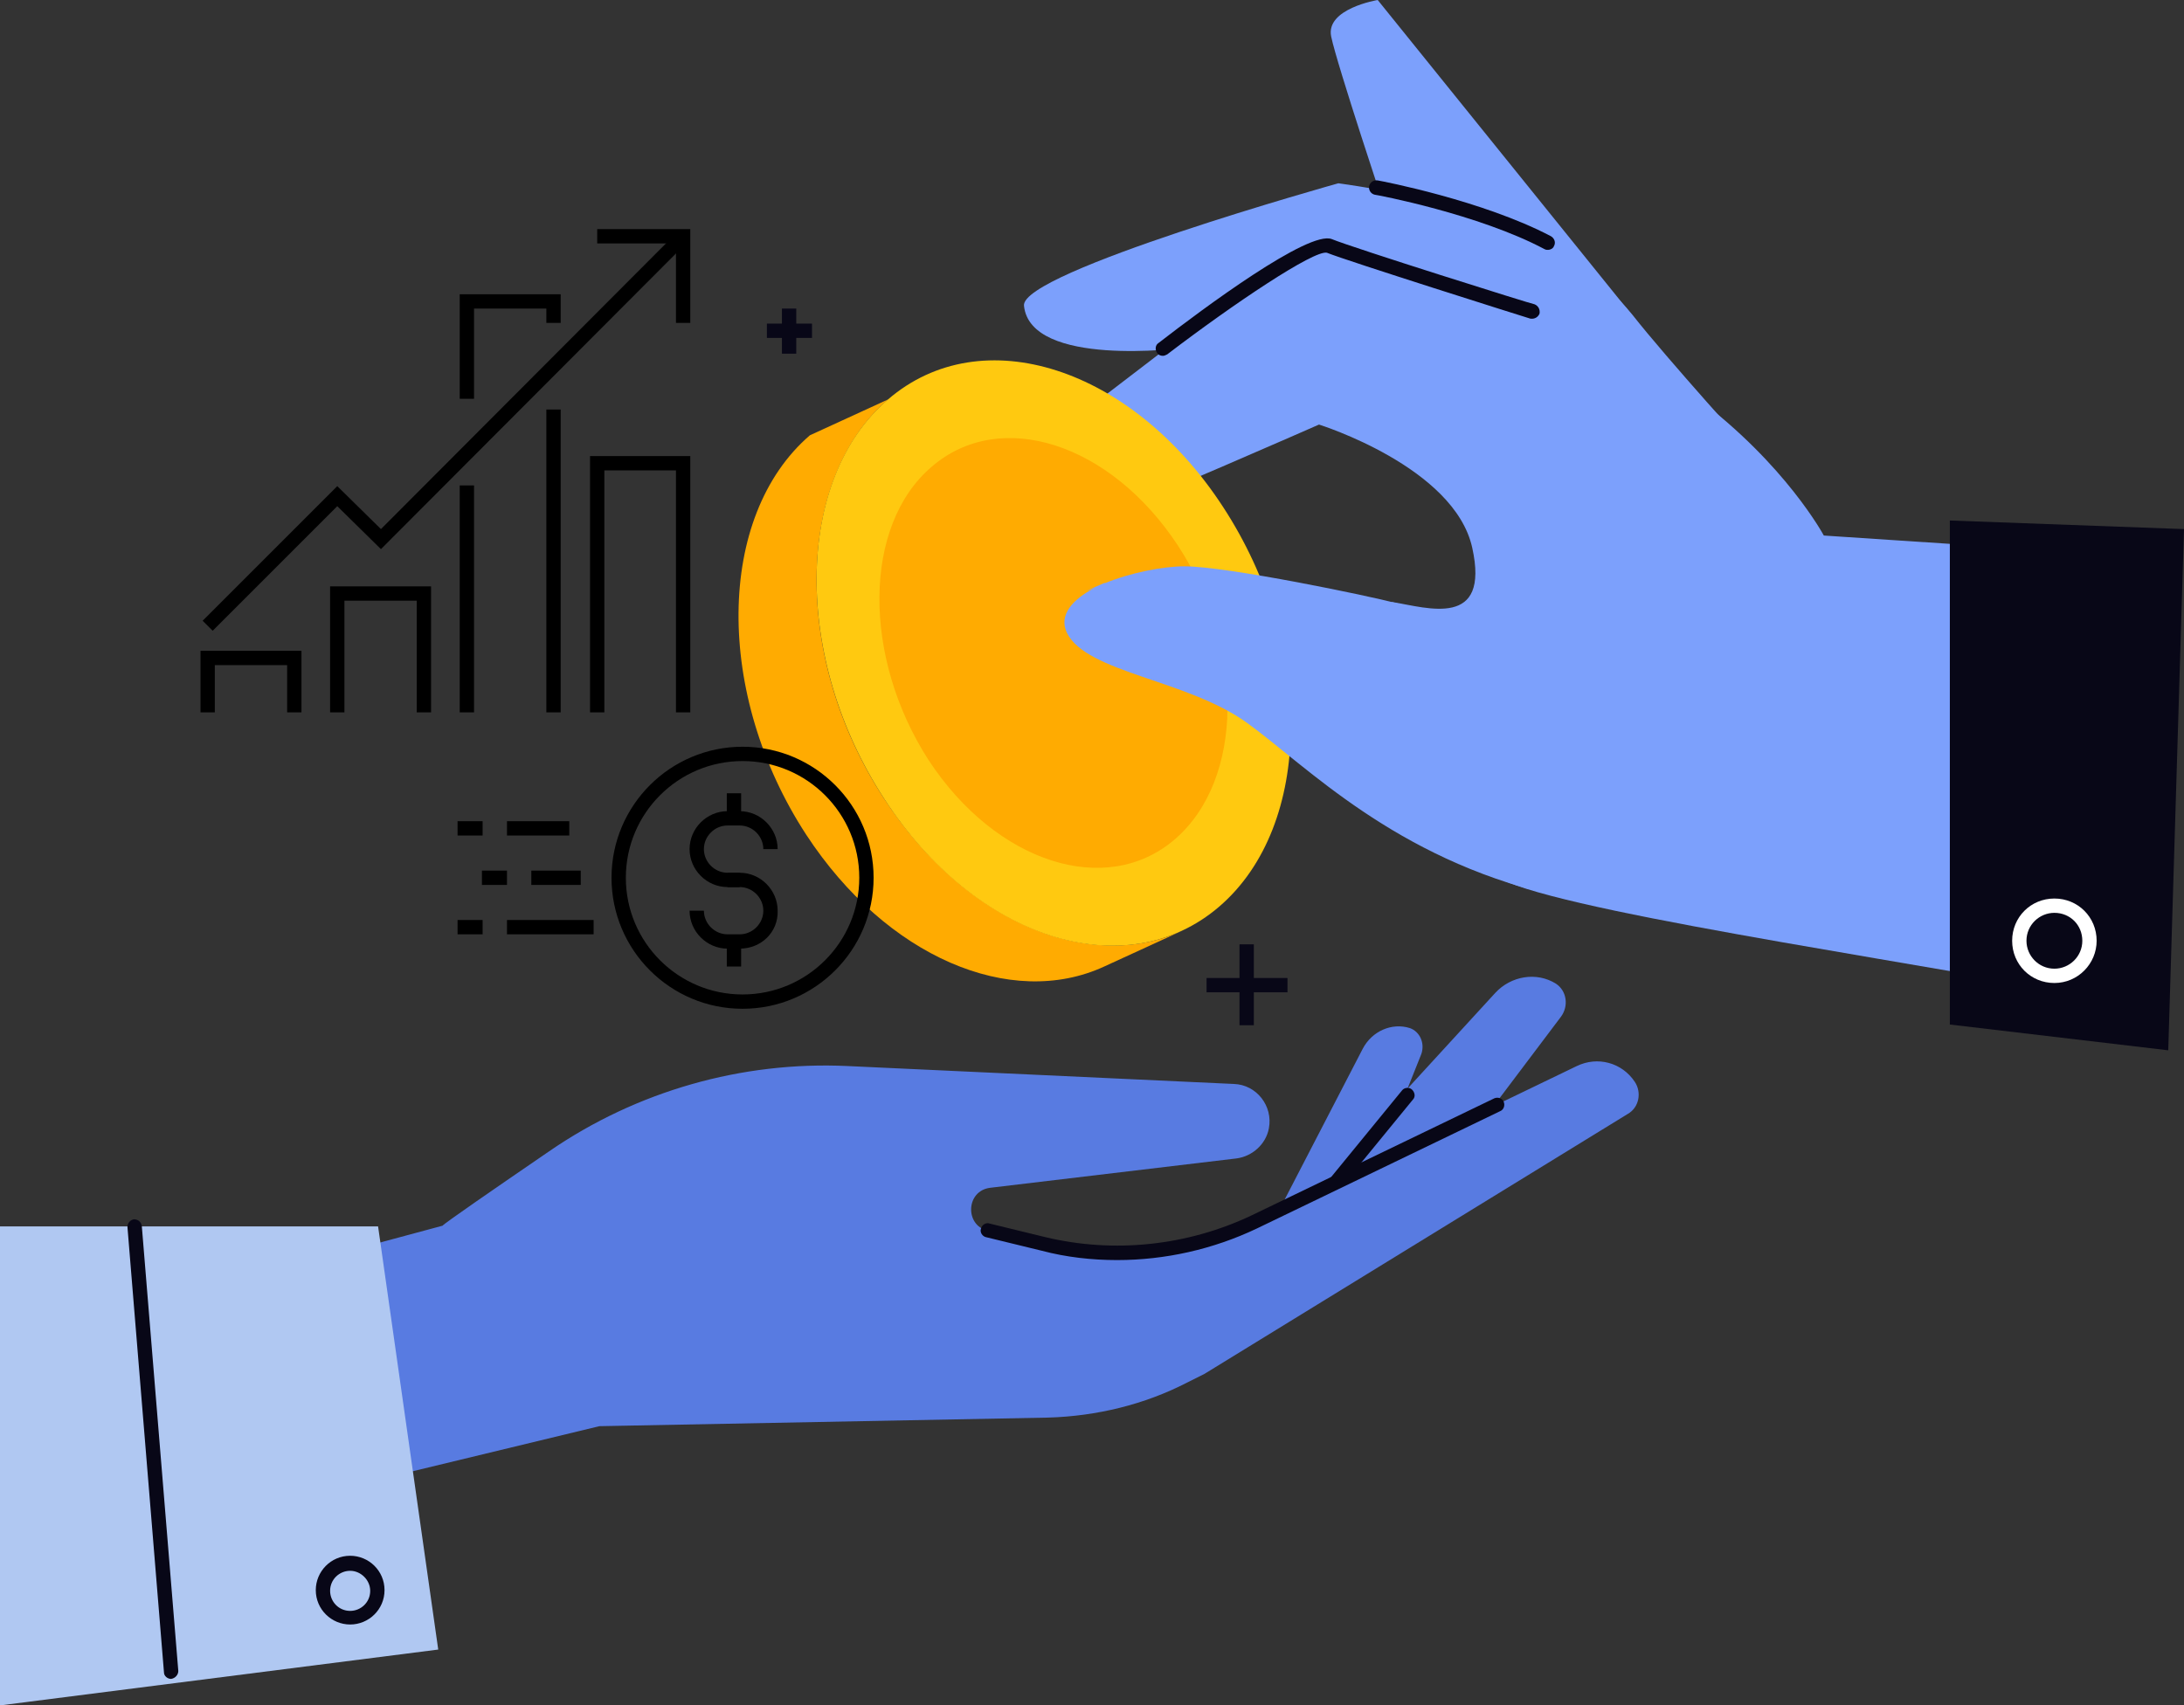
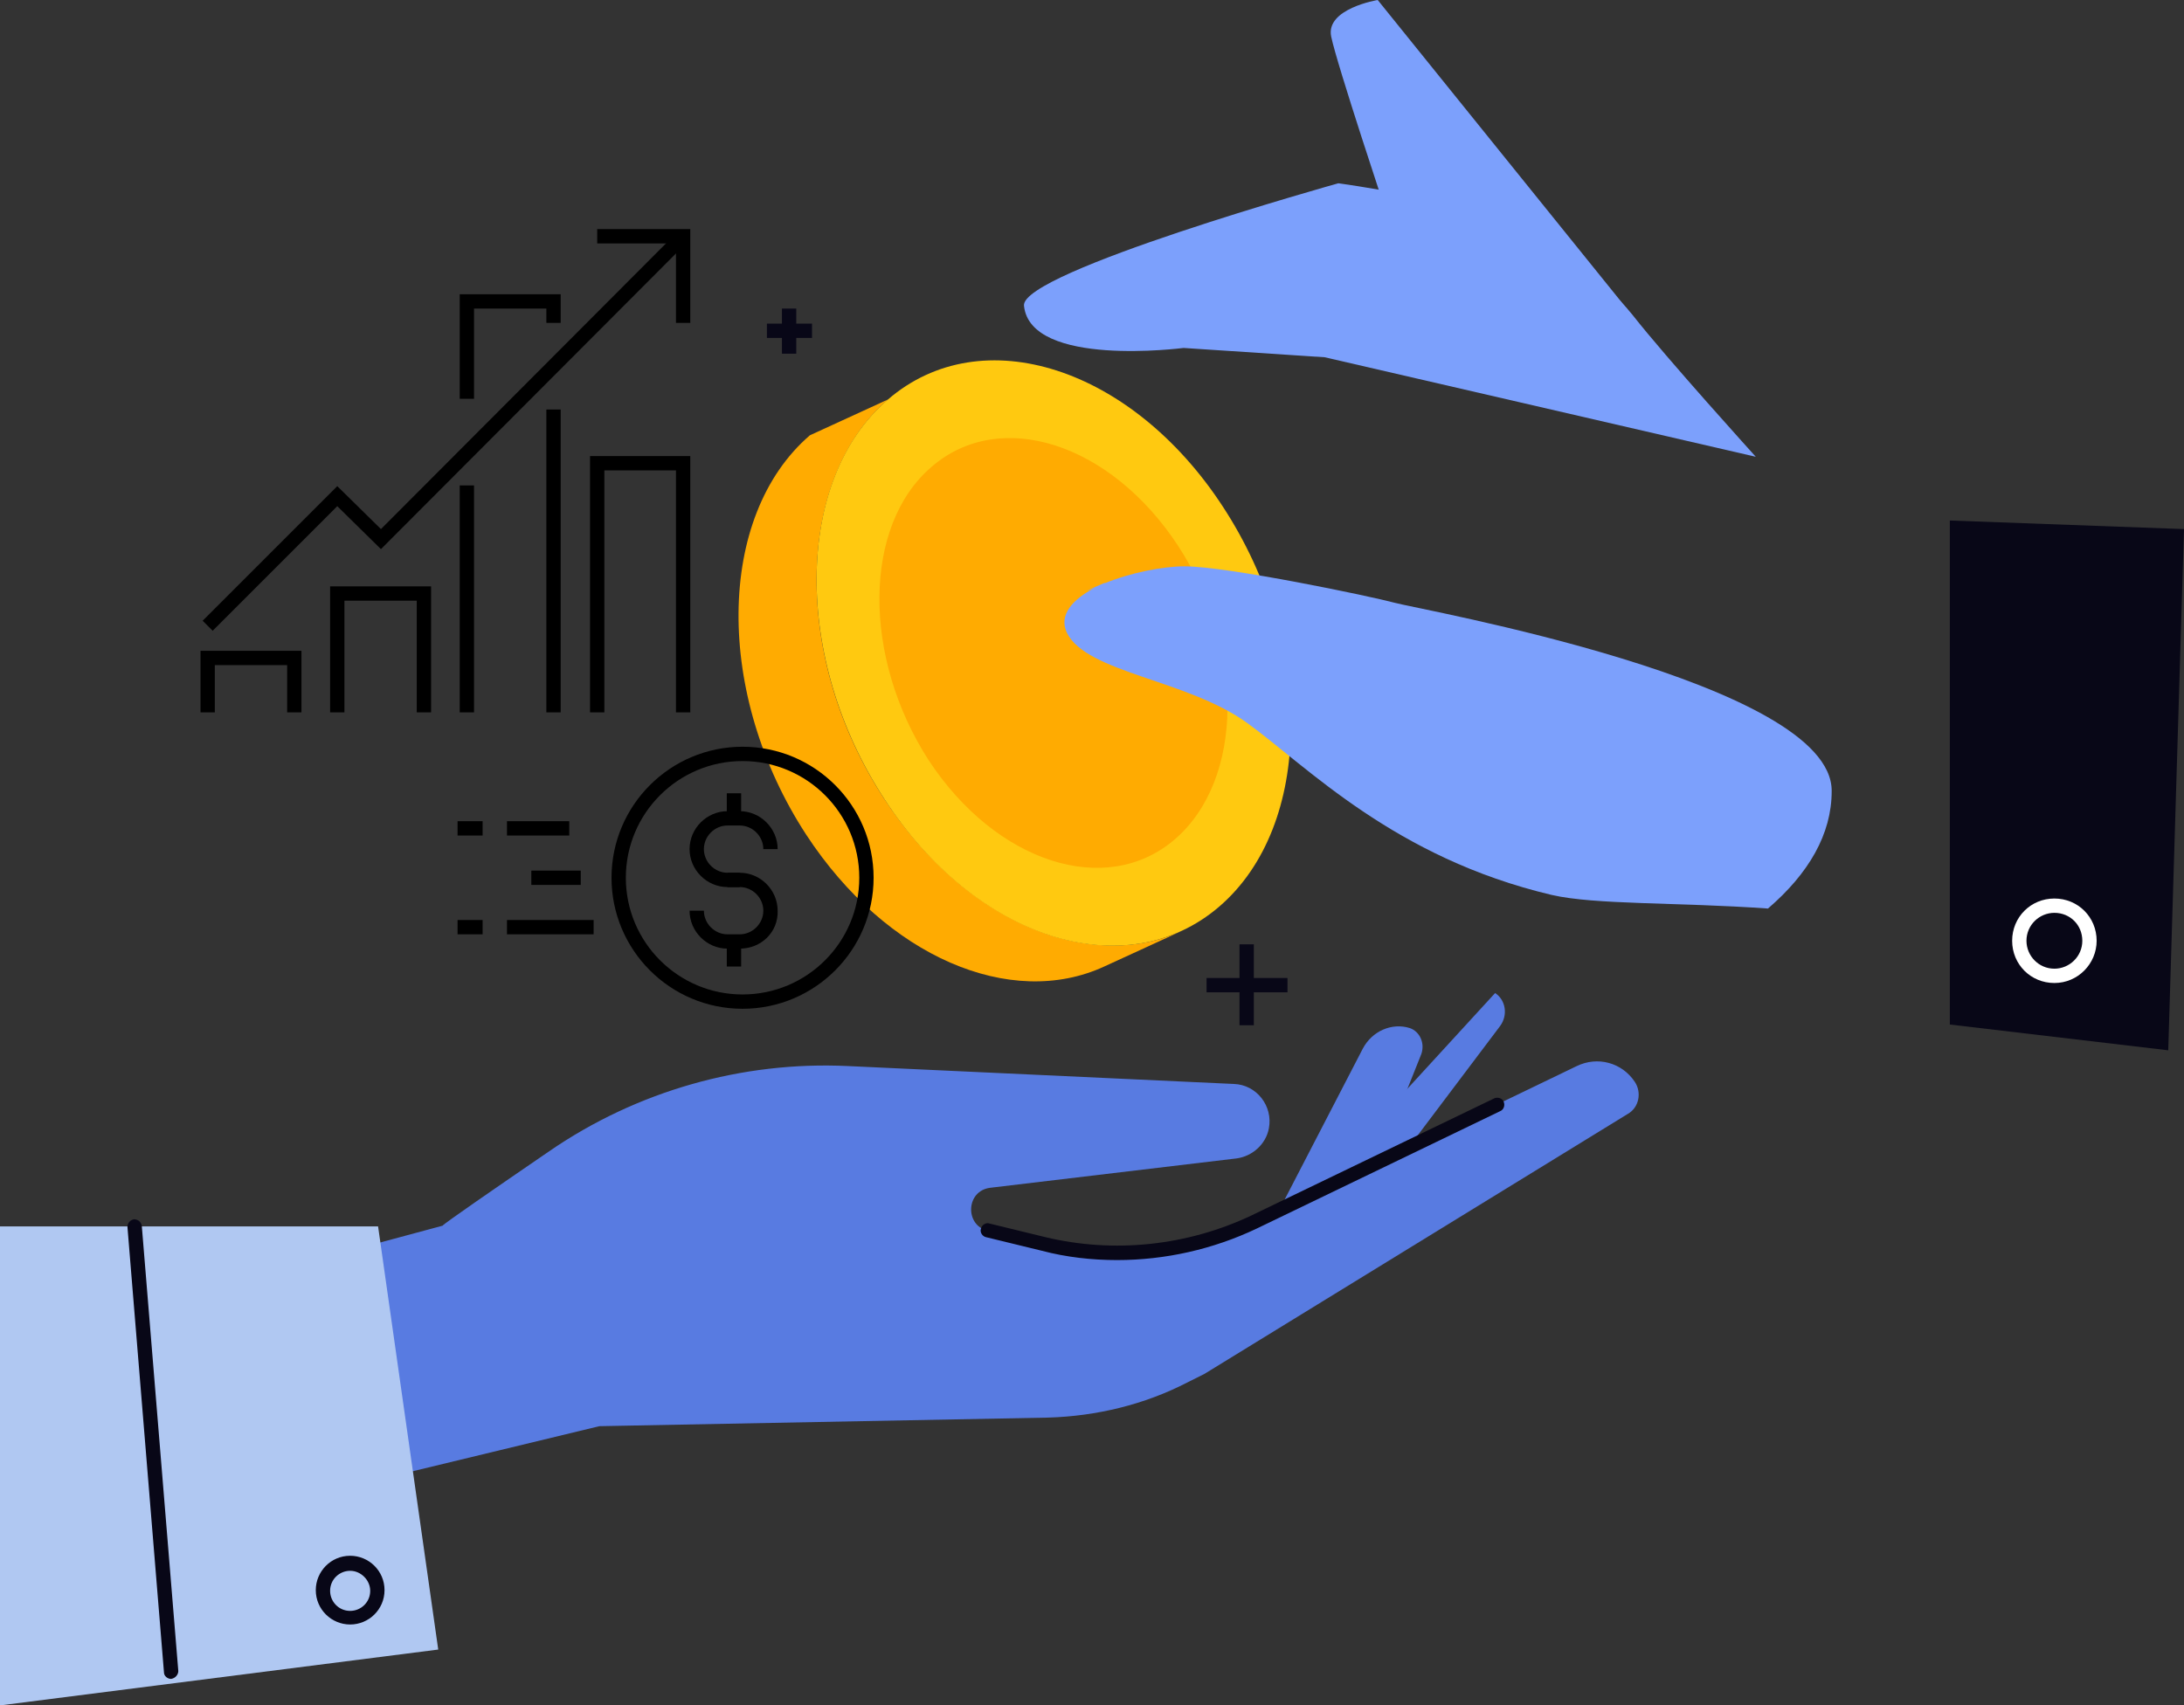
<svg xmlns="http://www.w3.org/2000/svg" x="0px" y="0px" viewBox="0 0 305 238.2" style="enable-background:new 0 0 305 238.2;" xml:space="preserve">
  <rect x="0" y="0" width="305" height="238.2" fill="#333333" stroke="none" />
  <style type="text/css">	.st0{display:none;}	.st1{display:inline;}	.st2{fill:#F6F3E4;}	.st3{fill:#7CA0FC;}	.st4{fill:#1D1D1B;}	.st5{fill:#FFFFFF;}	.st6{fill:#080717;}	.st7{fill:#FFCF4B;}	.st8{fill:#FF9700;}	.st9{fill:#587BE1;}	.st10{fill:#FCCC42;}	.st11{fill:#FFBF0D;}	.st12{fill:#F3AA06;}	.st13{fill:#FECE40;}	.st14{fill:#10101A;}	.st15{fill:#23285C;}	.st16{fill:#282D33;}	.st17{fill:#FF7BAC;}	.st18{fill:#F3C02A;}	.st19{fill:#1F4142;}	.st20{fill:#FFCD00;}	.st21{fill:#FFA813;}	.st22{fill:#FFAB01;}	.st23{fill:#FFC910;}	.st24{fill:#B0C8F2;}</style>
  <g id="Layer_4" class="st0">
    <g class="st1">
      <rect x="0.4" y="1.6" class="st2" width="302.9" height="234.1" />
    </g>
  </g>
  <g id="Layer_2">
    <g>
      <g>
        <path class="st3" d="M227.9,44L192.4,0c0,0-7.3,1.2-6.5,5.1c0.8,3.9,7.8,24.9,7.8,24.9S228.7,47.9,227.9,44z" />
        <path class="st3" d="M143,42.7c-0.5-4.7,43.9-17.1,43.9-17.1s17.1,2.3,23.7,5.7c6.6,3.4,12.6,6.8,17.4,12.7    c4.7,6,17.2,19.8,17.2,19.8l-60.2-13.9l-19.7-1.3C165.2,48.6,143.9,51.4,143,42.7z" />
        <g>
-           <path class="st6" d="M216.2,34.9c-0.2,0-0.3,0-0.5-0.1c-9.2-4.9-23.5-7.6-23.7-7.6c-0.5-0.1-0.9-0.6-0.8-1.2     c0.1-0.5,0.6-0.9,1.2-0.8c0.6,0.1,14.7,2.8,24.2,7.8c0.5,0.3,0.7,0.9,0.4,1.4C216.9,34.7,216.5,34.9,216.2,34.9z" />
-         </g>
-         <path class="st3" d="M298.6,77.7l-43.9-2.9c0,0-5.3-9.9-17.7-19.2c-4.1-3.1-9-6.1-14.8-8.7c-12.2-5.5-22.2-9.1-29-11.4    c-5.8-1.9-12.1-0.8-16.9,2.9l-32.4,24.8c0,0,1.2,11.4,10.4,8.7c4-1.2,29.9-12.6,29.9-12.6s18.9,5.9,21.4,17.2    c2.5,11.3-6.2,8.4-11.1,7.6c-3.4-0.5-4.9,30.5,16,39.1c11.9,4.9,61.2,11.8,88.1,17.2V77.7z" />
+           </g>
        <g>
-           <path class="st6" d="M162.4,49.7c-0.3,0-0.6-0.1-0.8-0.4c-0.3-0.4-0.3-1.1,0.2-1.4c6.2-4.8,21-15.8,24.2-14.5     c2.9,1.2,28,9.1,28.3,9.1c0.5,0.2,0.8,0.7,0.7,1.3c-0.2,0.5-0.7,0.8-1.3,0.7c-1-0.3-25.4-8-28.4-9.2c-1.8-0.4-13,7.1-22.3,14.2     C162.8,49.6,162.6,49.7,162.4,49.7z" />
-         </g>
+           </g>
      </g>
      <polygon class="st6" points="272.3,72.7 272.3,143.1 302.8,146.7 305,73.9   " />
      <g>
        <path class="st5" d="M286.9,137.3c-3.3,0-5.9-2.6-5.9-5.9c0-3.3,2.6-5.9,5.9-5.9c3.3,0,5.9,2.6,5.9,5.9    C292.8,134.6,290.2,137.3,286.9,137.3z M286.9,127.5c-2.1,0-3.9,1.7-3.9,3.9c0,2.1,1.7,3.9,3.9,3.9c2.1,0,3.9-1.7,3.9-3.9    C290.8,129.2,289.1,127.5,286.9,127.5z" />
      </g>
      <g>
        <g>
          <path class="st22" d="M165.1,130l-10.9,5c-13,6-30.4-1.3-41.6-18.4c-12.8-19.6-12.6-44.5,0.5-55.8l10.9-5     c-13.1,11.3-13.3,36.3-0.5,55.8C134.7,128.7,152.1,136,165.1,130z" />
        </g>
        <g>
          <path class="st23" d="M124,55.8c13.1-11.3,34.1-4.5,46.8,15c12.8,19.6,12.6,44.5-0.5,55.8c-13.1,11.3-34.1,4.6-46.8-15     C110.7,92,110.9,67,124,55.8z" />
        </g>
        <path class="st22" d="M130.1,65.2c9.6-8.3,25-3.3,34.4,11c9.4,14.4,9.2,32.7-0.4,41c-9.6,8.3-25,3.3-34.4-11    C120.4,91.8,120.5,73.4,130.1,65.2z" />
      </g>
      <path class="st3" d="M194.8,84.2c-3.3-0.9-23.4-5.1-29.4-5.1c-3,0-7.6,0.9-11.2,2.4c1.3-0.7-4.7,2-1.3,0.6   c-3.1,1.6-5.1,3.8-3.9,6.3c2.8,5.6,16.8,6.5,25.2,12.6c8.4,6.1,20.5,18.8,42.5,24c6.1,1.4,17.5,1,30.2,1.9   c5.7-4.9,8.9-10.4,8.9-16.4C255.9,95.3,198,85.1,194.8,84.2z" />
      <g>
-         <path class="st9" d="M173.6,177.1l35.2-38.4c2.2-2.4,5.8-3,8.5-1.3l0,0c1.5,1,1.8,3.1,0.7,4.6l-25.4,33.7    C192.5,175.7,166.4,184.8,173.6,177.1z" />
+         <path class="st9" d="M173.6,177.1l35.2-38.4l0,0c1.5,1,1.8,3.1,0.7,4.6l-25.4,33.7    C192.5,175.7,166.4,184.8,173.6,177.1z" />
        <path class="st9" d="M170,185.6l2.8-5.3l17.5-33.8c1.3-2.5,4.1-3.7,6.6-2.9l0,0c1.4,0.5,2.1,2.1,1.6,3.6l-13.1,32.8    C185.3,179.9,165.9,193.5,170,185.6z" />
        <path class="st9" d="M61.8,171.2c0.2-0.3,7.3-5.2,14.9-10.4c12.2-8.4,26.9-12.6,41.7-11.9l53.9,2.5c3.2,0.1,5.5,3.1,4.9,6.2l0,0    c-0.4,2.2-2.3,3.9-4.5,4.2l-34.4,4.1c-3.4,0.4-3.6,5.2-0.4,6l7.8,1.9c9.8,2.4,20.2,1.3,29.3-3.1l45.2-21.8    c2.9-1.4,6.3-0.5,8.1,2.2l0,0c1,1.5,0.6,3.6-1,4.5l-59.1,36.3l-2.4,1.2c-6,3.1-12.7,4.7-19.4,4.9l-62.7,1.2l-32.3,7.8v-33    L61.8,171.2z" />
        <g>
          <path class="st6" d="M156,176c-3.5,0-7.1-0.4-10.5-1.3l-7.8-1.9c-0.5-0.1-0.9-0.7-0.7-1.2c0.1-0.5,0.7-0.9,1.2-0.7l7.8,1.9     c9.6,2.3,19.8,1.2,28.7-3l34-16.4c0.5-0.2,1.1,0,1.3,0.5c0.2,0.5,0,1.1-0.5,1.3l-34,16.4C169.4,174.5,162.7,176,156,176z" />
        </g>
        <g>
-           <path class="st6" d="M186.6,166c-0.2,0-0.4-0.1-0.6-0.2c-0.4-0.4-0.5-1-0.1-1.4l9.9-12.1c0.3-0.4,1-0.5,1.4-0.1     c0.4,0.4,0.5,1,0.1,1.4l-9.9,12.1C187.2,165.9,186.9,166,186.6,166z" />
-         </g>
+           </g>
        <polygon class="st24" points="61.2,230.4 52.8,171.3 0,171.3 0,238.2    " />
        <g>
          <path class="st6" d="M23.9,234.5c-0.5,0-1-0.4-1-0.9l-5.1-62.2c0-0.6,0.4-1,0.9-1.1c0.6,0,1,0.4,1.1,0.9l5.1,62.2     C24.9,233.9,24.5,234.4,23.9,234.5C23.9,234.5,23.9,234.5,23.9,234.5z" />
        </g>
      </g>
      <g>
        <path class="st6" d="M48.9,226.9c-2.6,0-4.8-2.1-4.8-4.8c0-2.6,2.1-4.8,4.8-4.8c2.6,0,4.8,2.1,4.8,4.8    C53.7,224.8,51.5,226.9,48.9,226.9z M48.9,219.4c-1.5,0-2.8,1.2-2.8,2.8c0,1.5,1.2,2.8,2.8,2.8c1.5,0,2.8-1.2,2.8-2.8    C51.7,220.7,50.4,219.4,48.9,219.4z" />
      </g>
      <g>
        <rect x="107.1" y="45.2" class="st6" width="6.3" height="2" />
      </g>
      <g>
        <rect x="109.2" y="43.1" class="st6" width="2" height="6.3" />
      </g>
      <g>
        <rect x="168.5" y="136.6" class="st6" width="11.3" height="2" />
      </g>
      <g>
        <rect x="173.1" y="131.9" class="st6" width="2" height="11.3" />
      </g>
      <g>
        <polygon points="42.1,99.5 40.1,99.5 40.1,92.9 30,92.9 30,99.5 28,99.5 28,90.9 42.1,90.9    " />
      </g>
      <g>
        <polygon points="60.2,99.5 58.2,99.5 58.2,83.9 48.1,83.9 48.1,99.5 46.1,99.5 46.1,81.9 60.2,81.9    " />
      </g>
      <g>
        <rect x="64.2" y="67.8" width="2" height="31.7" />
      </g>
      <g>
        <polygon points="66.2,55.7 64.2,55.7 64.2,41.1 78.3,41.1 78.3,45.1 76.3,45.1 76.3,43.1 66.2,43.1    " />
      </g>
      <g>
        <rect x="76.3" y="57.2" width="2" height="42.3" />
      </g>
      <g>
        <polygon points="96.4,99.5 94.4,99.5 94.4,65.7 84.4,65.7 84.4,99.5 82.4,99.5 82.4,63.7 96.4,63.7    " />
      </g>
      <g>
        <polygon points="29.7,88.1 28.3,86.7 47.1,67.9 53.2,73.9 94.7,32.3 96.1,33.7 53.2,76.7 47.1,70.7    " />
      </g>
      <g>
        <polygon points="96.4,45.1 94.4,45.1 94.4,34 83.4,34 83.4,32 96.4,32    " />
      </g>
      <g>
        <g>
          <g>
            <path d="M103.7,140.9c-10.1,0-18.3-8.2-18.3-18.3c0-10.1,8.2-18.3,18.3-18.3s18.3,8.2,18.3,18.3      C122,132.7,113.8,140.9,103.7,140.9z M103.7,106.3c-9,0-16.3,7.3-16.3,16.3s7.3,16.3,16.3,16.3s16.3-7.3,16.3-16.3      S112.7,106.3,103.7,106.3z" />
          </g>
        </g>
        <g>
          <rect x="70.8" y="114.7" width="8.7" height="2" />
        </g>
        <g>
          <rect x="74.2" y="121.6" width="6.9" height="2" />
        </g>
        <g>
          <rect x="70.8" y="128.5" width="12.1" height="2" />
        </g>
        <g>
-           <rect x="67.3" y="121.6" width="3.5" height="2" />
-         </g>
+           </g>
        <g>
          <rect x="63.9" y="114.7" width="3.5" height="2" />
        </g>
        <g>
          <rect x="63.9" y="128.5" width="3.5" height="2" />
        </g>
      </g>
      <g>
        <g>
          <rect x="101.5" y="110.8" width="2" height="3.5" />
        </g>
        <g>
          <rect x="101.5" y="131.5" width="2" height="3.5" />
        </g>
        <g>
          <path d="M103.3,123.9h-1.7c-2.9,0-5.3-2.4-5.3-5.3c0-2.9,2.4-5.3,5.3-5.3h1.7c2.9,0,5.3,2.4,5.3,5.3h-2c0-1.8-1.5-3.3-3.3-3.3     h-1.7c-1.8,0-3.3,1.5-3.3,3.3c0,1.8,1.5,3.3,3.3,3.3h1.7V123.9z" />
        </g>
        <g>
          <path d="M103.3,132.5h-1.7c-2.9,0-5.3-2.4-5.3-5.3h2c0,1.8,1.5,3.3,3.3,3.3h1.7c1.8,0,3.3-1.5,3.3-3.3c0-1.8-1.5-3.3-3.3-3.3     h-1.7v-2h1.7c2.9,0,5.3,2.4,5.3,5.3C108.7,130.2,106.3,132.5,103.3,132.5z" />
        </g>
      </g>
    </g>
  </g>
</svg>